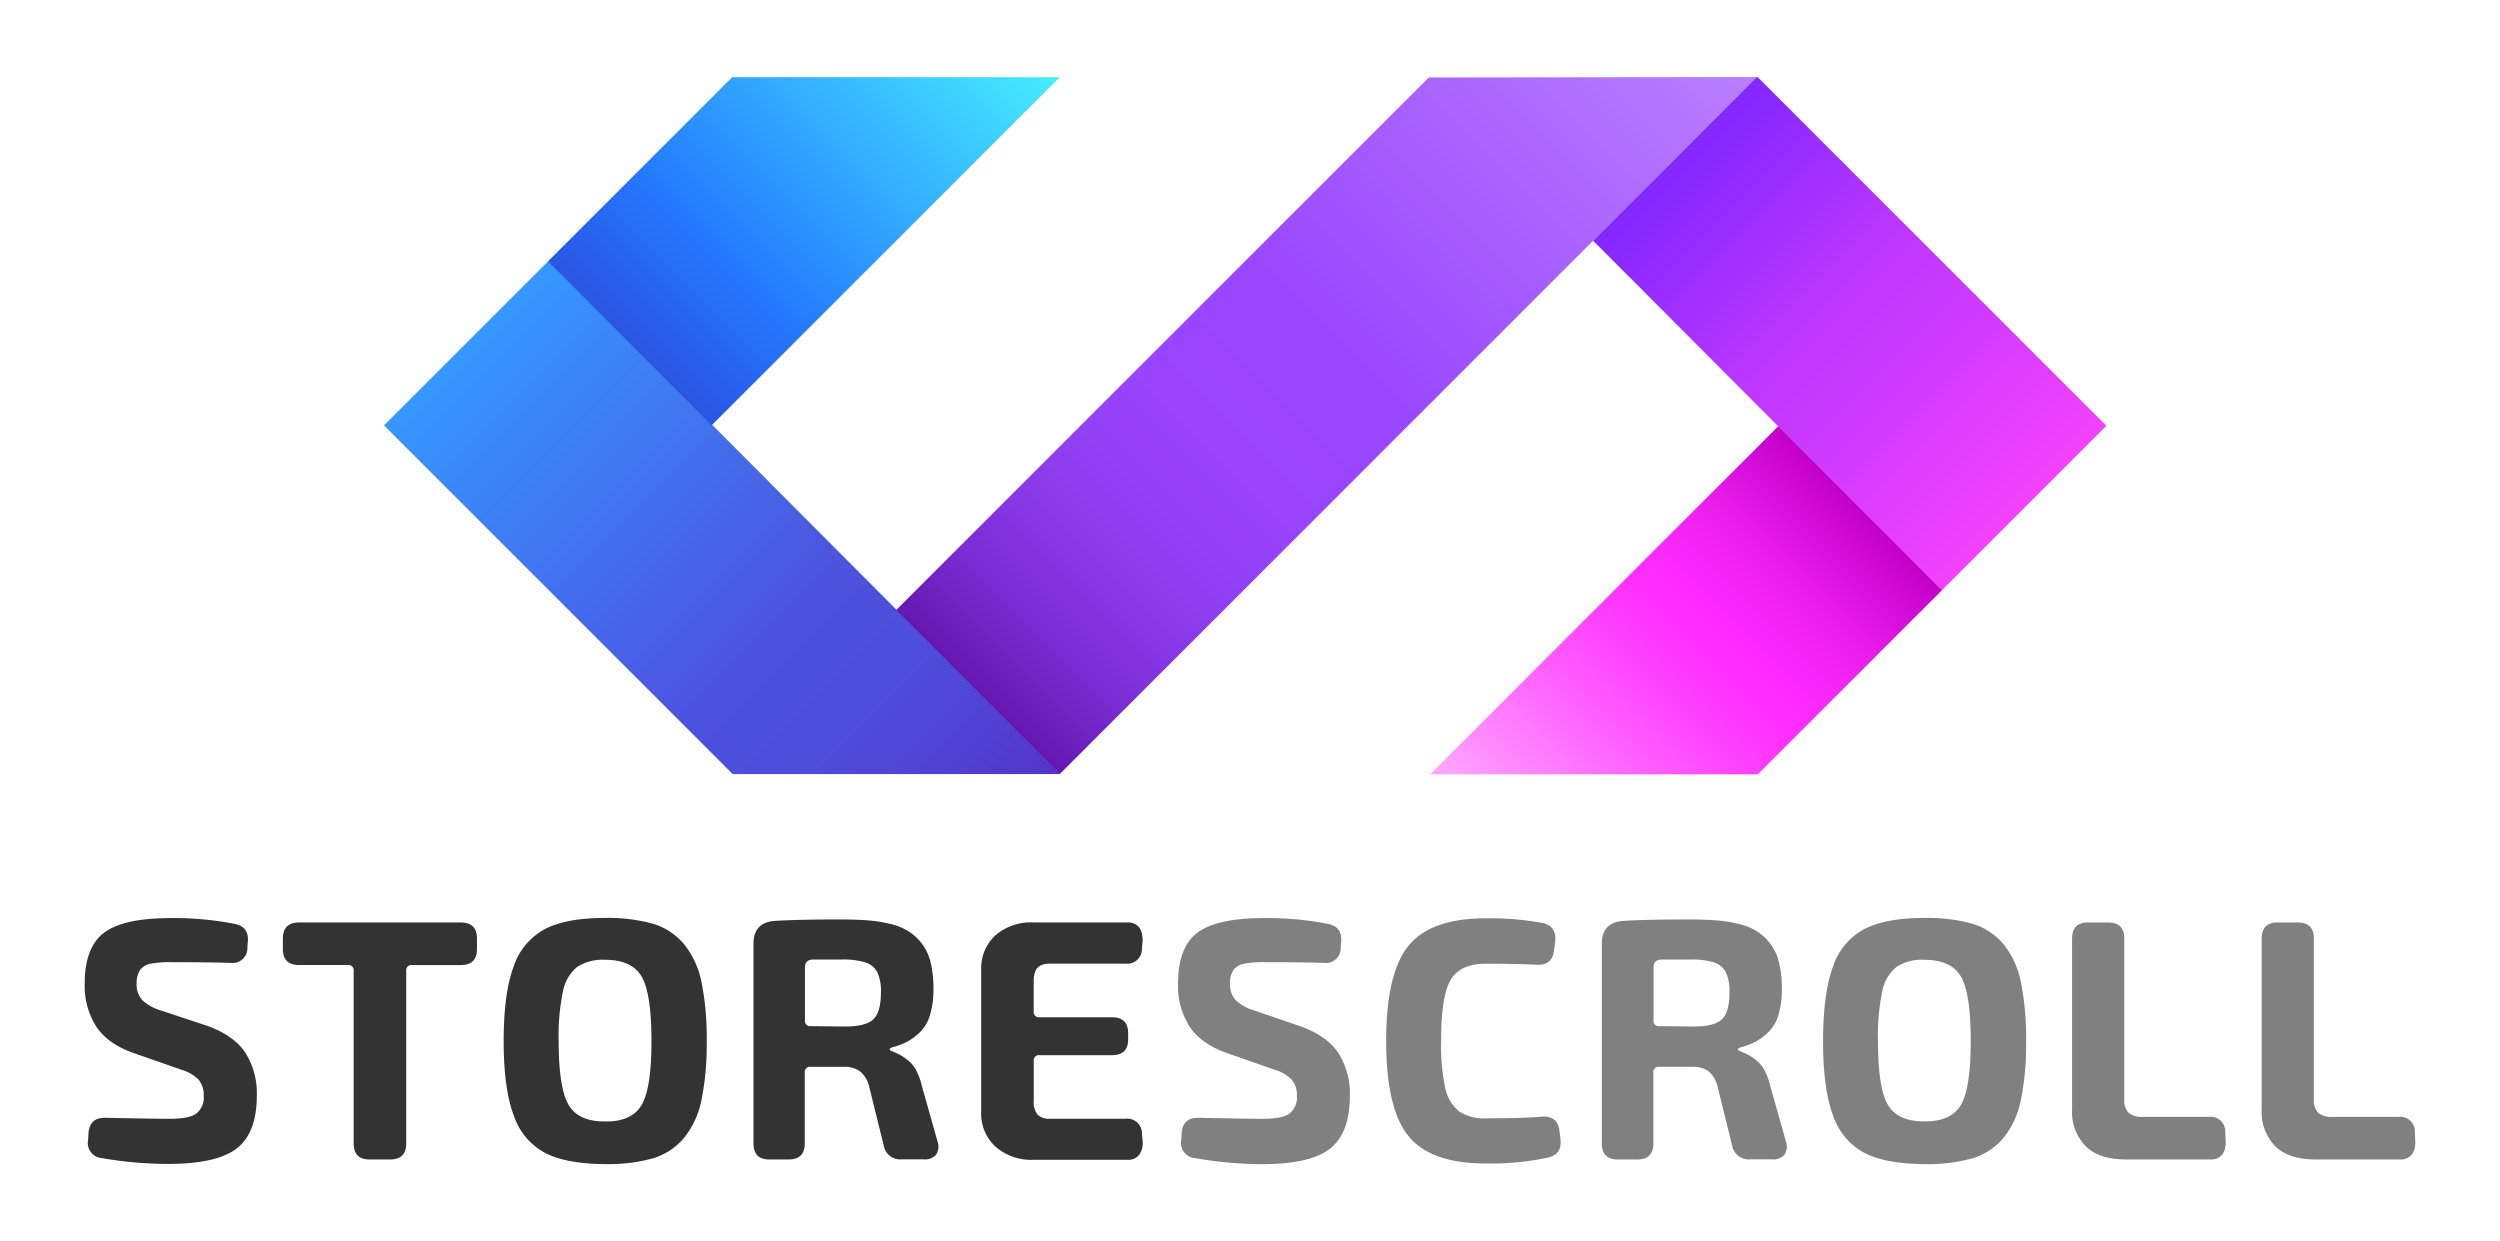
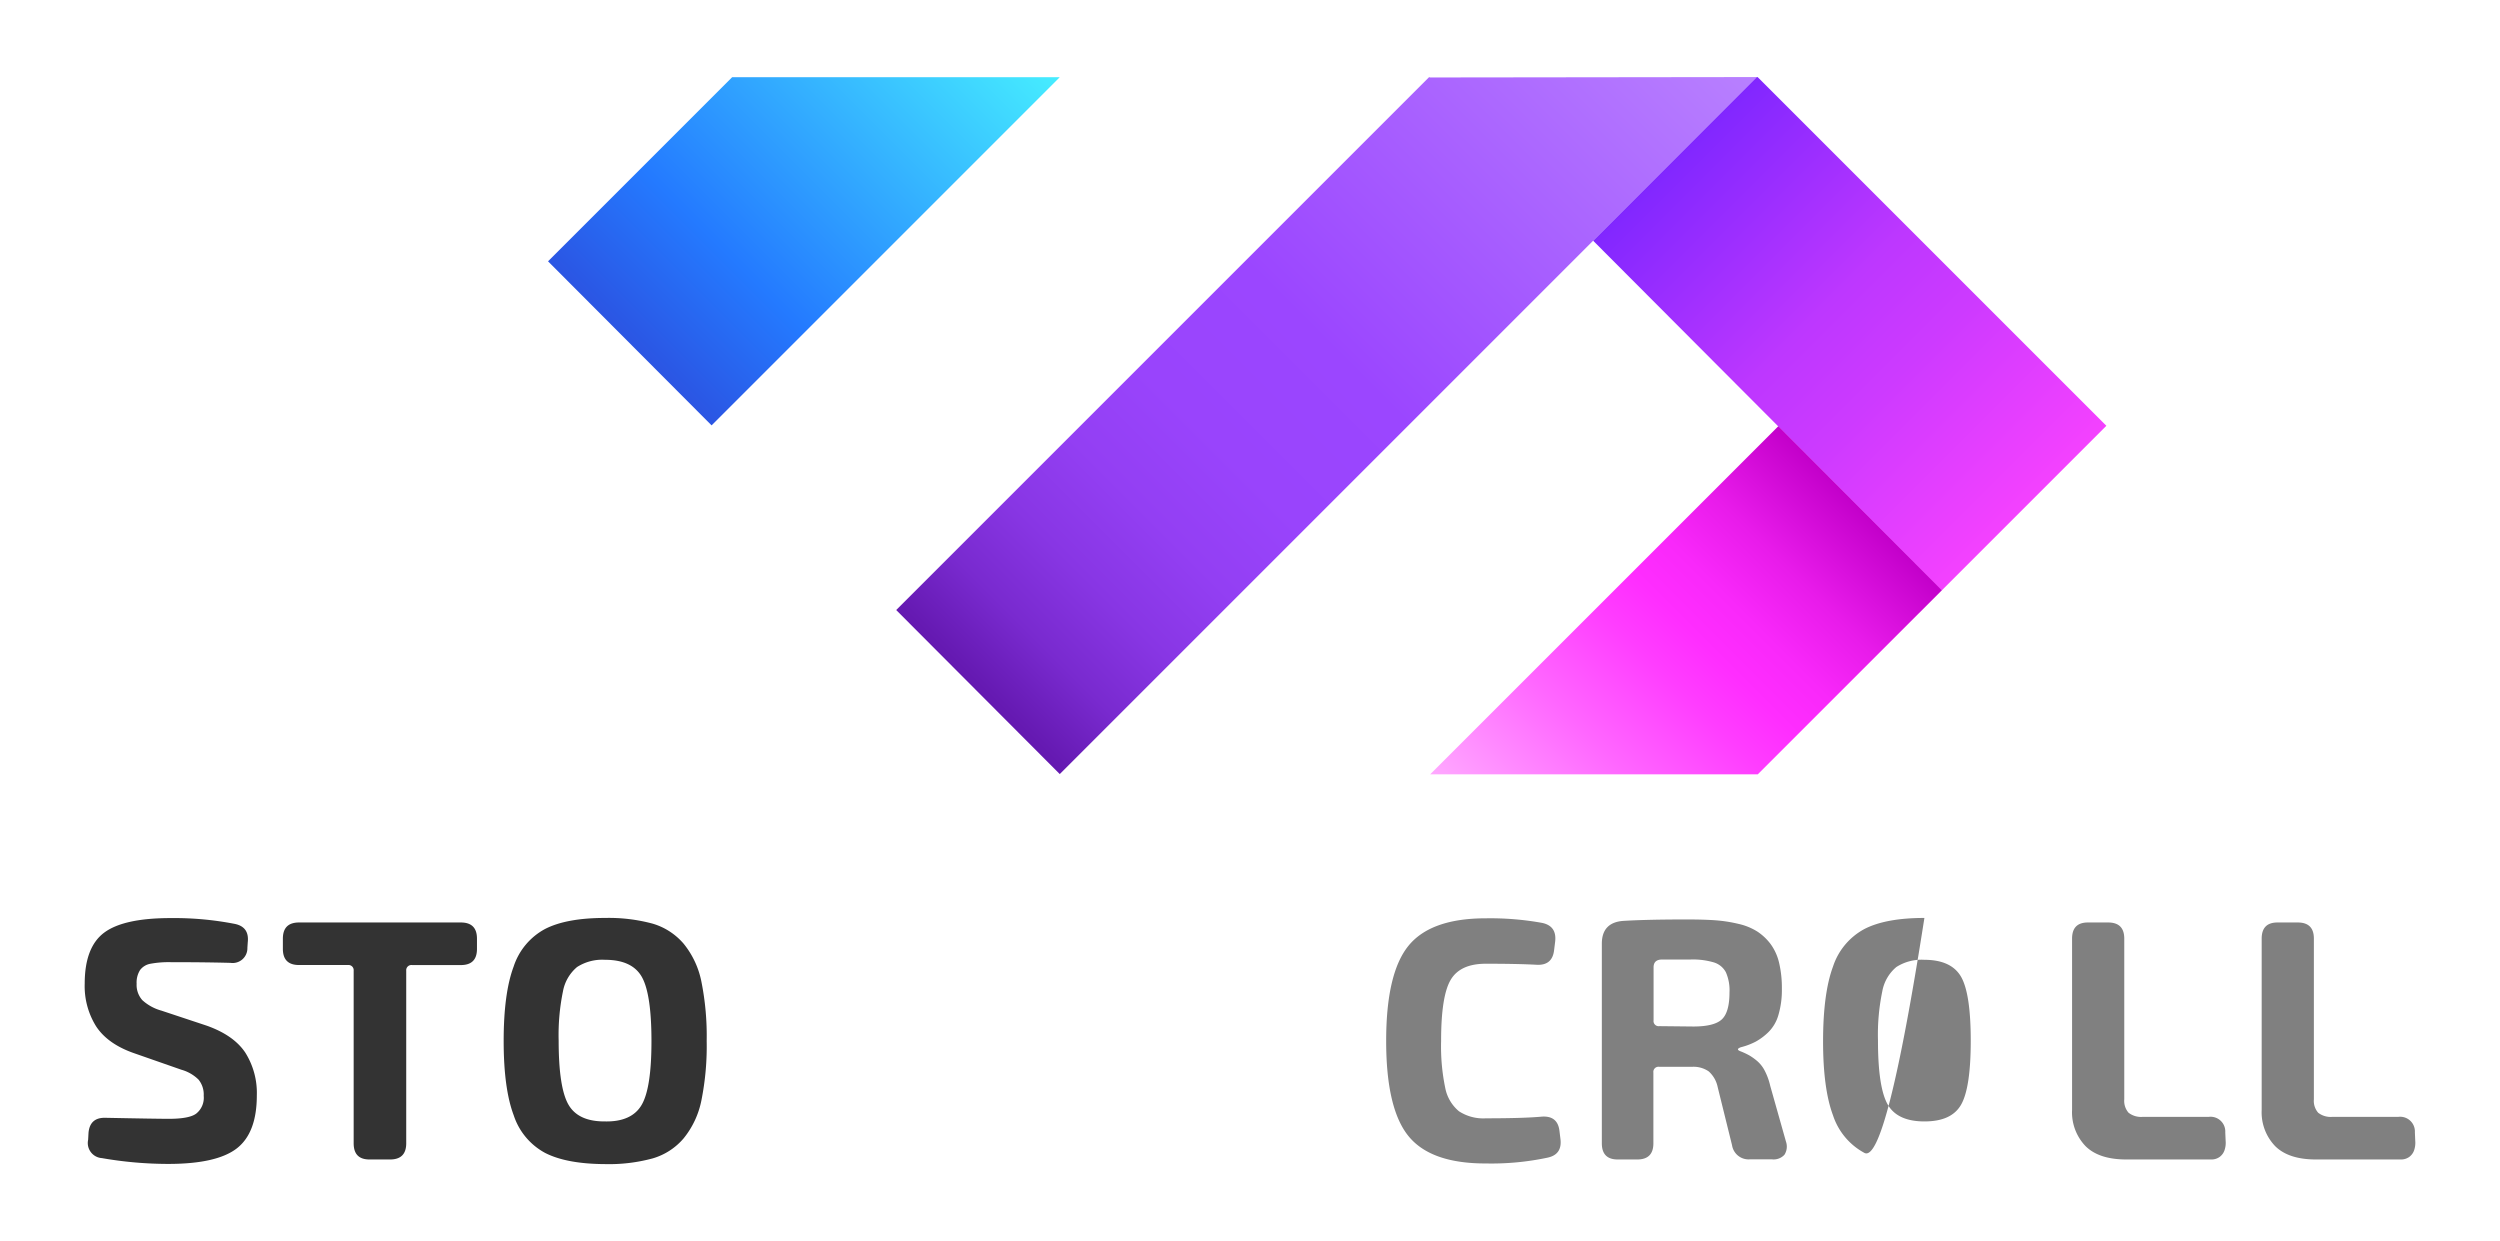
<svg xmlns="http://www.w3.org/2000/svg" viewBox="0 0 546 271">
  <defs>
    <style>.cls-1{fill:url(#Degradado_sin_nombre_928);}.cls-2{fill:url(#Degradado_sin_nombre_927);}.cls-3{fill:url(#Degradado_sin_nombre_926);}.cls-4{fill:url(#Degradado_sin_nombre_925);}.cls-5{fill:url(#Degradado_sin_nombre_924);}.cls-6{fill:#333;}.cls-7{fill:gray;}</style>
    <linearGradient id="Degradado_sin_nombre_928" x1="101.83" y1="4893.45" x2="213.77" y2="4781.51" gradientTransform="matrix(1, 0, 0, -1, 0, 4968.37)" gradientUnits="userSpaceOnUse">
      <stop offset="0" stop-color="#3597ff" />
      <stop offset="0.58" stop-color="#4c53de" />
      <stop offset="0.73" stop-color="#4d4edb" />
      <stop offset="0.9" stop-color="#5140d1" />
      <stop offset="1" stop-color="#5434ca" />
    </linearGradient>
    <linearGradient id="Degradado_sin_nombre_927" x1="137.52" y1="4893.36" x2="213.56" y2="4969.4" gradientTransform="matrix(1, 0, 0, -1, 0, 4968.37)" gradientUnits="userSpaceOnUse">
      <stop offset="0" stop-color="#2b55e3" />
      <stop offset="0.27" stop-color="#247aff" />
      <stop offset="1" stop-color="#46edff" />
    </linearGradient>
    <linearGradient id="Degradado_sin_nombre_926" x1="213.56" y1="151.17" x2="365.79" y2="-1.06" gradientUnits="userSpaceOnUse">
      <stop offset="0" stop-color="#6418b0" />
      <stop offset="0.01" stop-color="#661ab3" />
      <stop offset="0.08" stop-color="#792acf" />
      <stop offset="0.16" stop-color="#8836e4" />
      <stop offset="0.25" stop-color="#933ff3" />
      <stop offset="0.35" stop-color="#9944fc" />
      <stop offset="0.5" stop-color="#9b46ff" />
      <stop offset="1" stop-color="#b880ff" />
    </linearGradient>
    <linearGradient id="Degradado_sin_nombre_925" x1="365.8" y1="34.71" x2="442.05" y2="110.96" gradientUnits="userSpaceOnUse">
      <stop offset="0" stop-color="#8127ff" />
      <stop offset="0.43" stop-color="#bd37ff" />
      <stop offset="0.63" stop-color="#cd3aff" />
      <stop offset="1" stop-color="#f441ff" />
    </linearGradient>
    <linearGradient id="Degradado_sin_nombre_924" x1="-7686.75" y1="186.93" x2="-7762.79" y2="110.89" gradientTransform="matrix(-1, 0, 0, 1, -7356.52, 0.08)" gradientUnits="userSpaceOnUse">
      <stop offset="0" stop-color="#ffa9ff" />
      <stop offset="0.28" stop-color="#ff67ff" />
      <stop offset="0.48" stop-color="#ff3dff" />
      <stop offset="0.58" stop-color="#ff2dff" />
      <stop offset="0.68" stop-color="#f928fa" />
      <stop offset="0.81" stop-color="#e81bea" />
      <stop offset="0.96" stop-color="#cb06d1" />
      <stop offset="1" stop-color="#c300ca" />
    </linearGradient>
  </defs>
  <g id="Слой_2" data-name="Слой 2">
-     <polygon class="cls-1" points="160.02 169.06 83.86 92.9 119.81 56.95 231.57 169.06 160.02 169.06" />
    <polygon class="cls-2" points="119.69 57.07 159.9 16.86 231.45 16.86 155.41 92.9 119.69 57.07" />
    <polygon class="cls-3" points="312.22 16.92 312.16 16.8 195.73 133.23 231.45 169.06 383.68 16.83 312.22 16.92" />
    <polygon class="cls-4" points="460.03 92.99 383.86 16.83 383.68 16.83 347.94 52.57 424.08 128.94 460.03 92.99" />
    <polygon class="cls-5" points="424.11 128.91 383.89 169.12 312.34 169.12 388.39 93.08 424.11 128.91" />
    <path class="cls-6" d="M22.25,252.93a3.3,3.3,0,0,1-3-4l.08-1.5q.3-3.45,3.82-3.3,11,.22,13.73.22c2.95,0,5-.38,6-1.16a4.41,4.41,0,0,0,1.61-3.86,5.16,5.16,0,0,0-1.12-3.53,8.62,8.62,0,0,0-3.75-2.17L29.23,230q-5.7-2-8.22-5.82a16.54,16.54,0,0,1-2.51-9.34q0-8,4.28-11.17t14.55-3.16a68.83,68.83,0,0,1,14,1.28q3.15.68,2.78,4l-.08,1.2a3.22,3.22,0,0,1-3.68,3.3q-5.4-.15-13-.15a22,22,0,0,0-4.47.34,3.62,3.62,0,0,0-2.29,1.38,5.11,5.11,0,0,0-.75,3,5,5,0,0,0,1.24,3.57,10.18,10.18,0,0,0,4.17,2.29L45.13,224q5.92,2.1,8.44,5.89a16.51,16.51,0,0,1,2.52,9.34q0,8.17-4.35,11.56T36.88,254.2A84.61,84.61,0,0,1,22.25,252.93Z" />
    <path class="cls-6" d="M77.24,249.7V212A1.13,1.13,0,0,0,76,210.76H65.31q-3.53,0-3.53-3.52V205q0-3.53,3.53-3.53h35.34q3.52,0,3.52,3.53v2.25q0,3.52-3.52,3.52H90A1.13,1.13,0,0,0,88.72,212V249.7q0,3.53-3.53,3.53h-4.5Q77.24,253.23,77.24,249.7Z" />
    <path class="cls-6" d="M119.06,251.8a14.39,14.39,0,0,1-6.86-8.21Q110,237.77,110,227.34t2.18-16.24a14.36,14.36,0,0,1,6.86-8.21q4.69-2.41,13.09-2.41a36.71,36.71,0,0,1,10.39,1.24,14.16,14.16,0,0,1,6.79,4.39,19,19,0,0,1,3.87,8.25,60.37,60.37,0,0,1,1.16,13,60.31,60.31,0,0,1-1.16,13,19,19,0,0,1-3.87,8.25,14,14,0,0,1-6.79,4.39,36.35,36.35,0,0,1-10.39,1.24Q123.75,254.2,119.06,251.8Zm21.08-10.5q2.15-3.68,2.14-14t-2.14-14c-1.42-2.45-4.09-3.68-8-3.68a10.16,10.16,0,0,0-6.11,1.58,9.05,9.05,0,0,0-3.08,5.32,47.23,47.23,0,0,0-.94,10.73q0,10.28,2.14,14t8,3.67C136.05,245,138.72,243.75,140.14,241.3Z" />
-     <path class="cls-6" d="M164.56,249.7V206.11c0-3.15,1.62-4.83,4.87-5,3.61-.21,8.18-.3,13.73-.3,2.4,0,4.47.06,6.19.18a31.5,31.5,0,0,1,5.07.79,12.9,12.9,0,0,1,4.12,1.69,11.37,11.37,0,0,1,2.89,2.74,11.08,11.08,0,0,1,1.84,4.09,23.79,23.79,0,0,1,.6,5.66,19.21,19.21,0,0,1-.75,5.7,8.57,8.57,0,0,1-2.18,3.75,13,13,0,0,1-2.74,2.06,14.74,14.74,0,0,1-3.26,1.24c-.85.3-.87.6-.07.9a15.79,15.79,0,0,1,1.91.9,13.11,13.11,0,0,1,1.73,1.24,7.27,7.27,0,0,1,1.65,2.14,13.94,13.94,0,0,1,1.16,3.23l3.45,12.22a3.27,3.27,0,0,1-.34,2.86,3.21,3.21,0,0,1-2.74,1h-4.8a3.65,3.65,0,0,1-3.9-3.08l-3.15-12.75a6.25,6.25,0,0,0-2-3.38,5.82,5.82,0,0,0-3.6-1h-7.2a1.13,1.13,0,0,0-1.28,1.27V249.7c0,2.35-1.17,3.53-3.53,3.53H168Q164.56,253.23,164.56,249.7Zm19.95-25.51c3,0,5.07-.51,6.19-1.54s1.69-3,1.69-5.88a9.72,9.72,0,0,0-.79-4.43A4.4,4.4,0,0,0,189,210.2a16.06,16.06,0,0,0-5.17-.64l-3.08,0c-1.35,0-2.37,0-3.07,0-1.25,0-1.88.57-1.88,1.72v11.56a1.13,1.13,0,0,0,1.28,1.27Z" />
-     <path class="cls-6" d="M217.44,250.45a9.75,9.75,0,0,1-3.15-7.43V211.66a9.73,9.73,0,0,1,3.15-7.42,11.86,11.86,0,0,1,8.26-2.78h20.63a3.19,3.19,0,0,1,1.8.49,2.77,2.77,0,0,1,1.09,1.39,6.09,6.09,0,0,1,.33,2.1l-.15,1.65a3.21,3.21,0,0,1-3.6,3.37H229.3a4.61,4.61,0,0,0-2,.38,2.32,2.32,0,0,0-1.16,1.24,5.55,5.55,0,0,0-.38,2.21v6.6a1.13,1.13,0,0,0,1.28,1.28h15.83q3.52,0,3.52,3.52V227q0,3.45-3.52,3.45H227.05a1.13,1.13,0,0,0-1.28,1.27v8.71a4.39,4.39,0,0,0,.83,3,3.51,3.51,0,0,0,2.7.9h16.5a3.21,3.21,0,0,1,3.6,3.37l.15,1.51a4.48,4.48,0,0,1-.75,3,2.92,2.92,0,0,1-2.47,1.09H225.7A11.86,11.86,0,0,1,217.44,250.45Z" />
-     <path class="cls-7" d="M261,252.93a3.3,3.3,0,0,1-3-4l.07-1.5q.3-3.45,3.83-3.3,10.95.22,13.73.22c2.95,0,5-.38,6-1.16a4.44,4.44,0,0,0,1.61-3.86,5.16,5.16,0,0,0-1.13-3.53,8.62,8.62,0,0,0-3.75-2.17L268,230q-5.7-2-8.21-5.82a16.46,16.46,0,0,1-2.51-9.34q0-8,4.27-11.17t14.56-3.16a68.83,68.83,0,0,1,14,1.28q3.15.68,2.77,4l-.07,1.2a3.22,3.22,0,0,1-3.68,3.3q-5.4-.15-13-.15a21.77,21.77,0,0,0-4.46.34,3.6,3.6,0,0,0-2.29,1.38,5.11,5.11,0,0,0-.75,3,5,5,0,0,0,1.24,3.57,10.13,10.13,0,0,0,4.16,2.29l9.83,3.37q5.93,2.1,8.44,5.89a16.5,16.5,0,0,1,2.51,9.34q0,8.17-4.35,11.56t-14.85,3.37A84.53,84.53,0,0,1,261,252.93Z" />
    <path class="cls-7" d="M307.61,248.12q-4.87-6-4.87-20.78t4.87-20.78q4.88-6,16.88-6a63.7,63.7,0,0,1,12.31,1q3.22.68,2.85,4.05l-.23,1.87q-.37,3.38-3.75,3.23-4.12-.23-11.18-.23-5.62,0-7.69,3.57t-2.06,13.31a44.34,44.34,0,0,0,.9,10.24,8.77,8.77,0,0,0,3,5.1,9.7,9.7,0,0,0,5.89,1.54q8.25,0,12.23-.37,3.45-.22,3.83,3.15l.22,1.8q.38,3.3-2.77,4a58.92,58.92,0,0,1-13.51,1.28Q312.49,254.13,307.61,248.12Z" />
    <path class="cls-7" d="M349.84,249.7V206.11c0-3.15,1.63-4.83,4.88-5,3.6-.21,8.18-.3,13.73-.3q3.6,0,6.19.18a31.37,31.37,0,0,1,5.06.79,13,13,0,0,1,4.13,1.69,11.54,11.54,0,0,1,2.89,2.74,11.25,11.25,0,0,1,1.84,4.09,23.79,23.79,0,0,1,.6,5.66,19.21,19.21,0,0,1-.75,5.7,8.57,8.57,0,0,1-2.18,3.75,13,13,0,0,1-2.74,2.06,14.74,14.74,0,0,1-3.26,1.24c-.85.3-.88.6-.08.9a16,16,0,0,1,1.92.9,12.45,12.45,0,0,1,1.72,1.24,7,7,0,0,1,1.65,2.14,13.49,13.49,0,0,1,1.17,3.23l3.45,12.22a3.3,3.3,0,0,1-.34,2.86,3.21,3.21,0,0,1-2.74,1h-4.8a3.65,3.65,0,0,1-3.9-3.08l-3.15-12.75a6.25,6.25,0,0,0-1.95-3.38,5.82,5.82,0,0,0-3.6-1h-7.21a1.12,1.12,0,0,0-1.27,1.27V249.7q0,3.53-3.53,3.53H353.3C351,253.23,349.84,252.05,349.84,249.7Zm20-25.51c3,0,5.07-.51,6.19-1.54s1.69-3,1.69-5.88a9.72,9.72,0,0,0-.79-4.43,4.43,4.43,0,0,0-2.59-2.14,16.06,16.06,0,0,0-5.17-.64l-3.08,0c-1.35,0-2.38,0-3.08,0-1.25,0-1.87.57-1.87,1.72v11.56a1.12,1.12,0,0,0,1.27,1.27Z" />
-     <path class="cls-7" d="M407.2,251.8a14.4,14.4,0,0,1-6.87-8.21q-2.18-5.82-2.17-16.25t2.17-16.24a14.37,14.37,0,0,1,6.87-8.21q4.68-2.41,13.09-2.41a36.76,36.76,0,0,1,10.39,1.24,14.21,14.21,0,0,1,6.79,4.39,18.85,18.85,0,0,1,3.86,8.25,59.74,59.74,0,0,1,1.16,13,59.68,59.68,0,0,1-1.16,13,18.85,18.85,0,0,1-3.86,8.25,14.06,14.06,0,0,1-6.79,4.39,36.4,36.4,0,0,1-10.39,1.24Q411.89,254.2,407.2,251.8Zm21.08-10.5q2.13-3.68,2.13-14t-2.13-14q-2.14-3.67-8-3.68a10.21,10.21,0,0,0-6.12,1.58,9,9,0,0,0-3.07,5.32,46.65,46.65,0,0,0-.94,10.73q0,10.28,2.14,14c1.42,2.45,4.09,3.67,8,3.67S426.85,243.75,428.28,241.3Z" />
+     <path class="cls-7" d="M407.2,251.8a14.4,14.4,0,0,1-6.87-8.21q-2.18-5.82-2.17-16.25t2.17-16.24a14.37,14.37,0,0,1,6.87-8.21q4.68-2.41,13.09-2.41Q411.89,254.2,407.2,251.8Zm21.08-10.5q2.13-3.68,2.13-14t-2.13-14q-2.14-3.67-8-3.68a10.21,10.21,0,0,0-6.12,1.58,9,9,0,0,0-3.07,5.32,46.65,46.65,0,0,0-.94,10.73q0,10.28,2.14,14c1.42,2.45,4.09,3.67,8,3.67S426.85,243.75,428.28,241.3Z" />
    <path class="cls-7" d="M455.47,250.3a10.66,10.66,0,0,1-2.93-7.88V205q0-3.53,3.45-3.53h4.43q3.52,0,3.52,3.53V240.1a3.92,3.92,0,0,0,.94,2.92,4.44,4.44,0,0,0,3.12.9h14.4a3.22,3.22,0,0,1,3.6,3.38l.08,1.88a5,5,0,0,1-.27,2.1,3,3,0,0,1-1.08,1.42,3.06,3.06,0,0,1-1.8.53H464.4C460.39,253.23,457.42,252.25,455.47,250.3Z" />
    <path class="cls-7" d="M496.88,250.3a10.66,10.66,0,0,1-2.93-7.88V205q0-3.53,3.45-3.53h4.43q3.53,0,3.52,3.53V240.1a3.92,3.92,0,0,0,.94,2.92,4.44,4.44,0,0,0,3.12.9h14.4a3.22,3.22,0,0,1,3.6,3.38l.08,1.88a5,5,0,0,1-.27,2.1,3,3,0,0,1-1.08,1.42,3.06,3.06,0,0,1-1.8.53H505.81C501.8,253.23,498.83,252.25,496.88,250.3Z" />
  </g>
</svg>